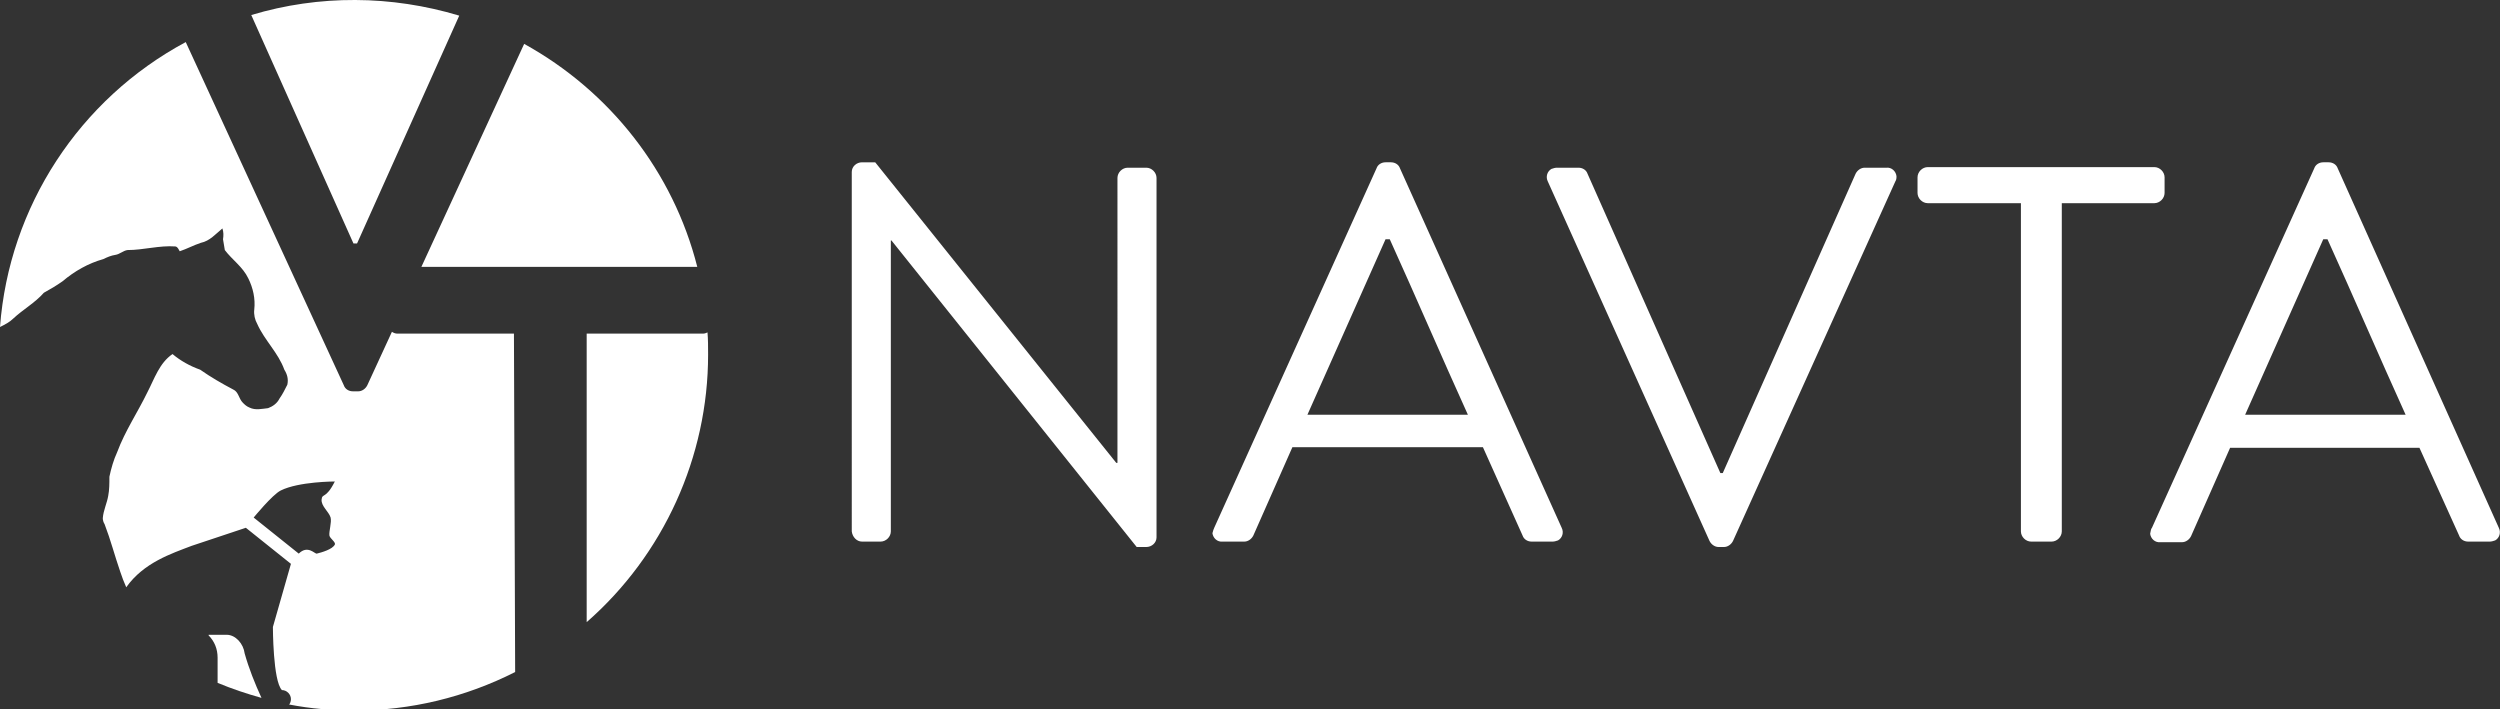
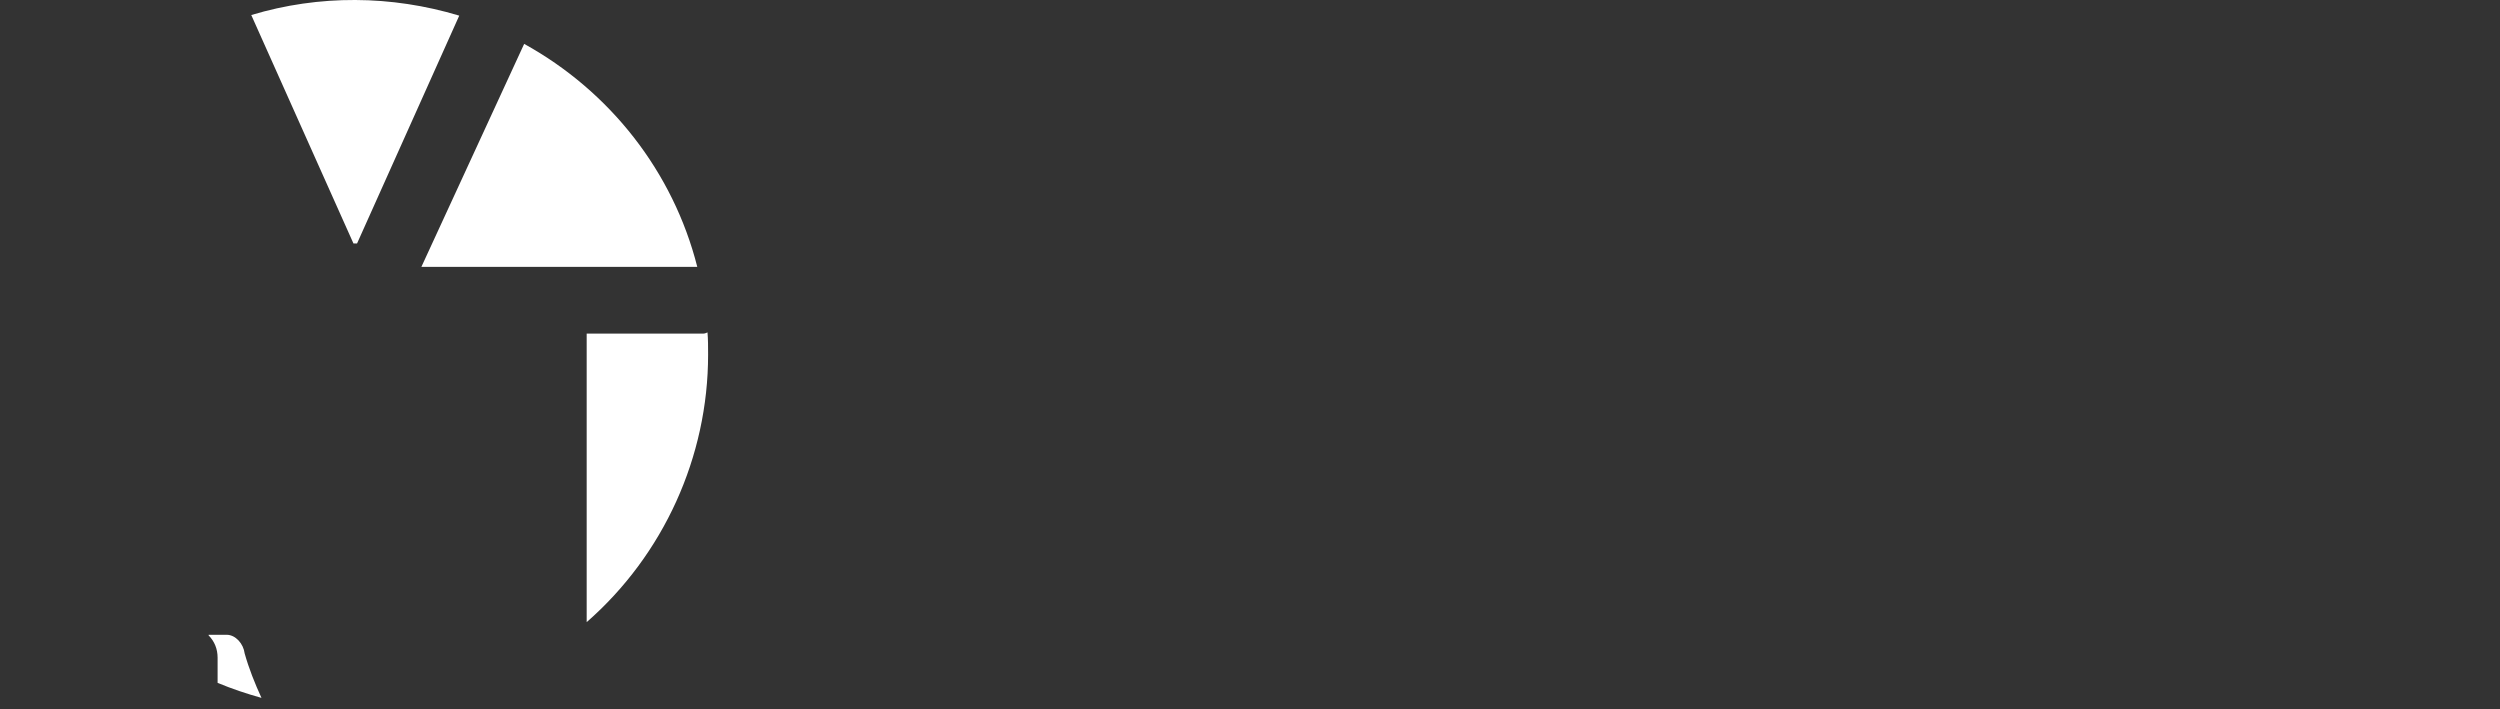
<svg xmlns="http://www.w3.org/2000/svg" xml:space="preserve" id="Layer_1" x="0" y="0" style="enable-background:new 0 0 415.9 118" version="1.1" viewBox="0 0 415.9 118">
  <rect x="0" y="0" width="415.9" height="118" fill="#333333" stroke="none" />
  <style>.st0{fill:#fff}</style>
  <g id="Layer_2_00000176745953377592353040000014349319503849130158_">
    <g id="Layer_1-2">
      <path d="M117.7 55.3c-.2.1-.5.2-.7.2H97.6v48C110.4 92.3 117.8 76 117.8 59c0-1.3 0-2.5-.1-3.7zM37.7 105.6h-3v.1c1 1 1.5 2.3 1.5 3.7v4.2c2.4 1 4.8 1.8 7.3 2.5-1.1-2.4-2.1-4.9-2.8-7.4-.2-1.6-1.5-3.1-3-3.1zM116 44.4c-4-15.8-14.5-29.2-28.8-37.1L70.1 44.4H116zM59.4 40.5l17-37.9C65.1-.8 53.1-.9 41.8 2.5l17 38h.6z" class="st0" />
-       <path d="M85.5 55.5H66.1c-.3 0-.6-.1-.9-.3l-4.1 8.9c-.3.6-.9 1-1.5 1h-.9c-.7 0-1.3-.4-1.5-1L30.9 7C13.2 16.5 1.5 34.4 0 54.4c.8-.4 1.6-.8 2.2-1.4 1.6-1.5 3.6-2.6 5.1-4.3 1.1-.6 2.1-1.2 3.1-1.9 2-1.7 4.3-3 6.8-3.7.6-.3 1.3-.6 2-.7.7-.1 1.3-.7 2-.8 2.7 0 5.3-.8 8-.6.4.1.5.5.7.8 1.2-.4 2.3-1 3.5-1.4 1.5-.3 2.5-1.5 3.6-2.4.2.6.2 1.2.1 1.8l.3 1.8c1.2 1.6 3 2.8 3.9 4.7.8 1.6 1.2 3.4 1 5.2-.1.8.1 1.7.5 2.4 1.2 2.7 3.5 4.8 4.5 7.6.5.8.7 1.6.5 2.5-.4.8-.8 1.6-1.3 2.3-.4.8-1.1 1.3-1.9 1.6-1 .1-2.1.4-3.1-.1-.5-.2-.8-.5-1.1-.8-.7-.7-.7-1.8-1.6-2.2-1.9-1-3.8-2.1-5.5-3.3-1.7-.6-3.3-1.5-4.6-2.6-2.2 1.5-3 4.1-4.2 6.4-1.6 3.3-3.7 6.4-5 9.9-.6 1.3-1 2.7-1.3 4.1 0 1.1 0 2.2-.2 3.2-.2 1.2-.8 2.4-.9 3.7 0 .3.1.7.3 1 1 2.6 1.7 5.3 2.6 7.9.3.9.6 1.7 1 2.6 2.9-4.1 7.5-5.6 10.9-6.9l9-3 7.5 6-3 10.5s0 9 1.5 10.5c.8 0 1.5.7 1.5 1.5 0 .3-.1.7-.3.9 3.6.7 7.3 1 10.9 1 9.3 0 18.4-2.2 26.7-6.4v-.2l-.2-56.1zM55.7 90.6c-.4.8-2.2 1.3-3 1.5-.3.1-1.5-1.5-3 0l-7.5-6s3.1-3.8 4.5-4.5c3-1.5 9-1.5 9-1.5-1.5 3-2.1 1.9-2.2 3s1.2 2 1.5 3c.2.8-.3 2.3-.2 3 .1.5 1.1 1.1.9 1.5zM141.7 28.6c0-.9.8-1.6 1.7-1.6h2.2l40.1 50h.2V29.6c0-.9.8-1.7 1.7-1.7h3.1c.9 0 1.7.8 1.7 1.7v59.8c0 .9-.8 1.6-1.7 1.6h-1.6l-40.8-51h-.1v48.4c0 .9-.8 1.7-1.7 1.7h-3.1c-.9 0-1.6-.8-1.7-1.7V28.6zM202 87.8 229 28c.2-.6.8-1 1.5-1h.9c.7 0 1.3.4 1.5 1l26.9 59.8c.4.8.1 1.7-.6 2.1-.3.1-.6.2-.9.2h-3.5c-.7 0-1.3-.4-1.5-1l-6.6-14.7H215l-6.5 14.7c-.3.6-.9 1-1.5 1h-3.6c-.9.1-1.6-.6-1.7-1.4.1-.4.2-.7.3-.9zM244.2 69c-4.4-9.7-8.6-19.5-13-29.2h-.7l-13 29.2h26.7zM257.5 30.2c-.4-.8-.1-1.7.6-2.1.3-.1.6-.2.9-.2h3.6c.7 0 1.3.4 1.5 1l22.1 49.8h.4l22.1-49.8c.3-.6.9-1 1.5-1h3.6c.9-.1 1.6.6 1.7 1.4 0 .3 0 .6-.2.9l-27 59.8c-.3.6-.9 1-1.5 1h-.9c-.6 0-1.2-.4-1.5-1l-26.9-59.8zM336.2 33.8h-15.5c-.9 0-1.7-.8-1.7-1.7v-2.6c0-.9.8-1.7 1.7-1.7h37.7c.9 0 1.7.8 1.7 1.7v2.6c0 .9-.8 1.7-1.7 1.7H343v54.6c0 .9-.8 1.7-1.7 1.7h-3.4c-.9 0-1.7-.8-1.7-1.7V33.8zM358 87.8 385 28c.2-.6.8-1 1.5-1h.9c.7 0 1.3.4 1.5 1l26.8 59.8c.4.8.1 1.7-.6 2.1-.3.1-.6.2-.9.2h-3.6c-.7 0-1.3-.4-1.5-1l-6.6-14.6H371l-6.5 14.7c-.3.6-.9 1-1.5 1h-3.6c-.9.1-1.6-.6-1.7-1.4.1-.4.1-.8.3-1zM400.2 69c-4.4-9.7-8.6-19.5-13-29.2h-.7l-13 29.2h26.7z" class="st0" />
    </g>
  </g>
</svg>